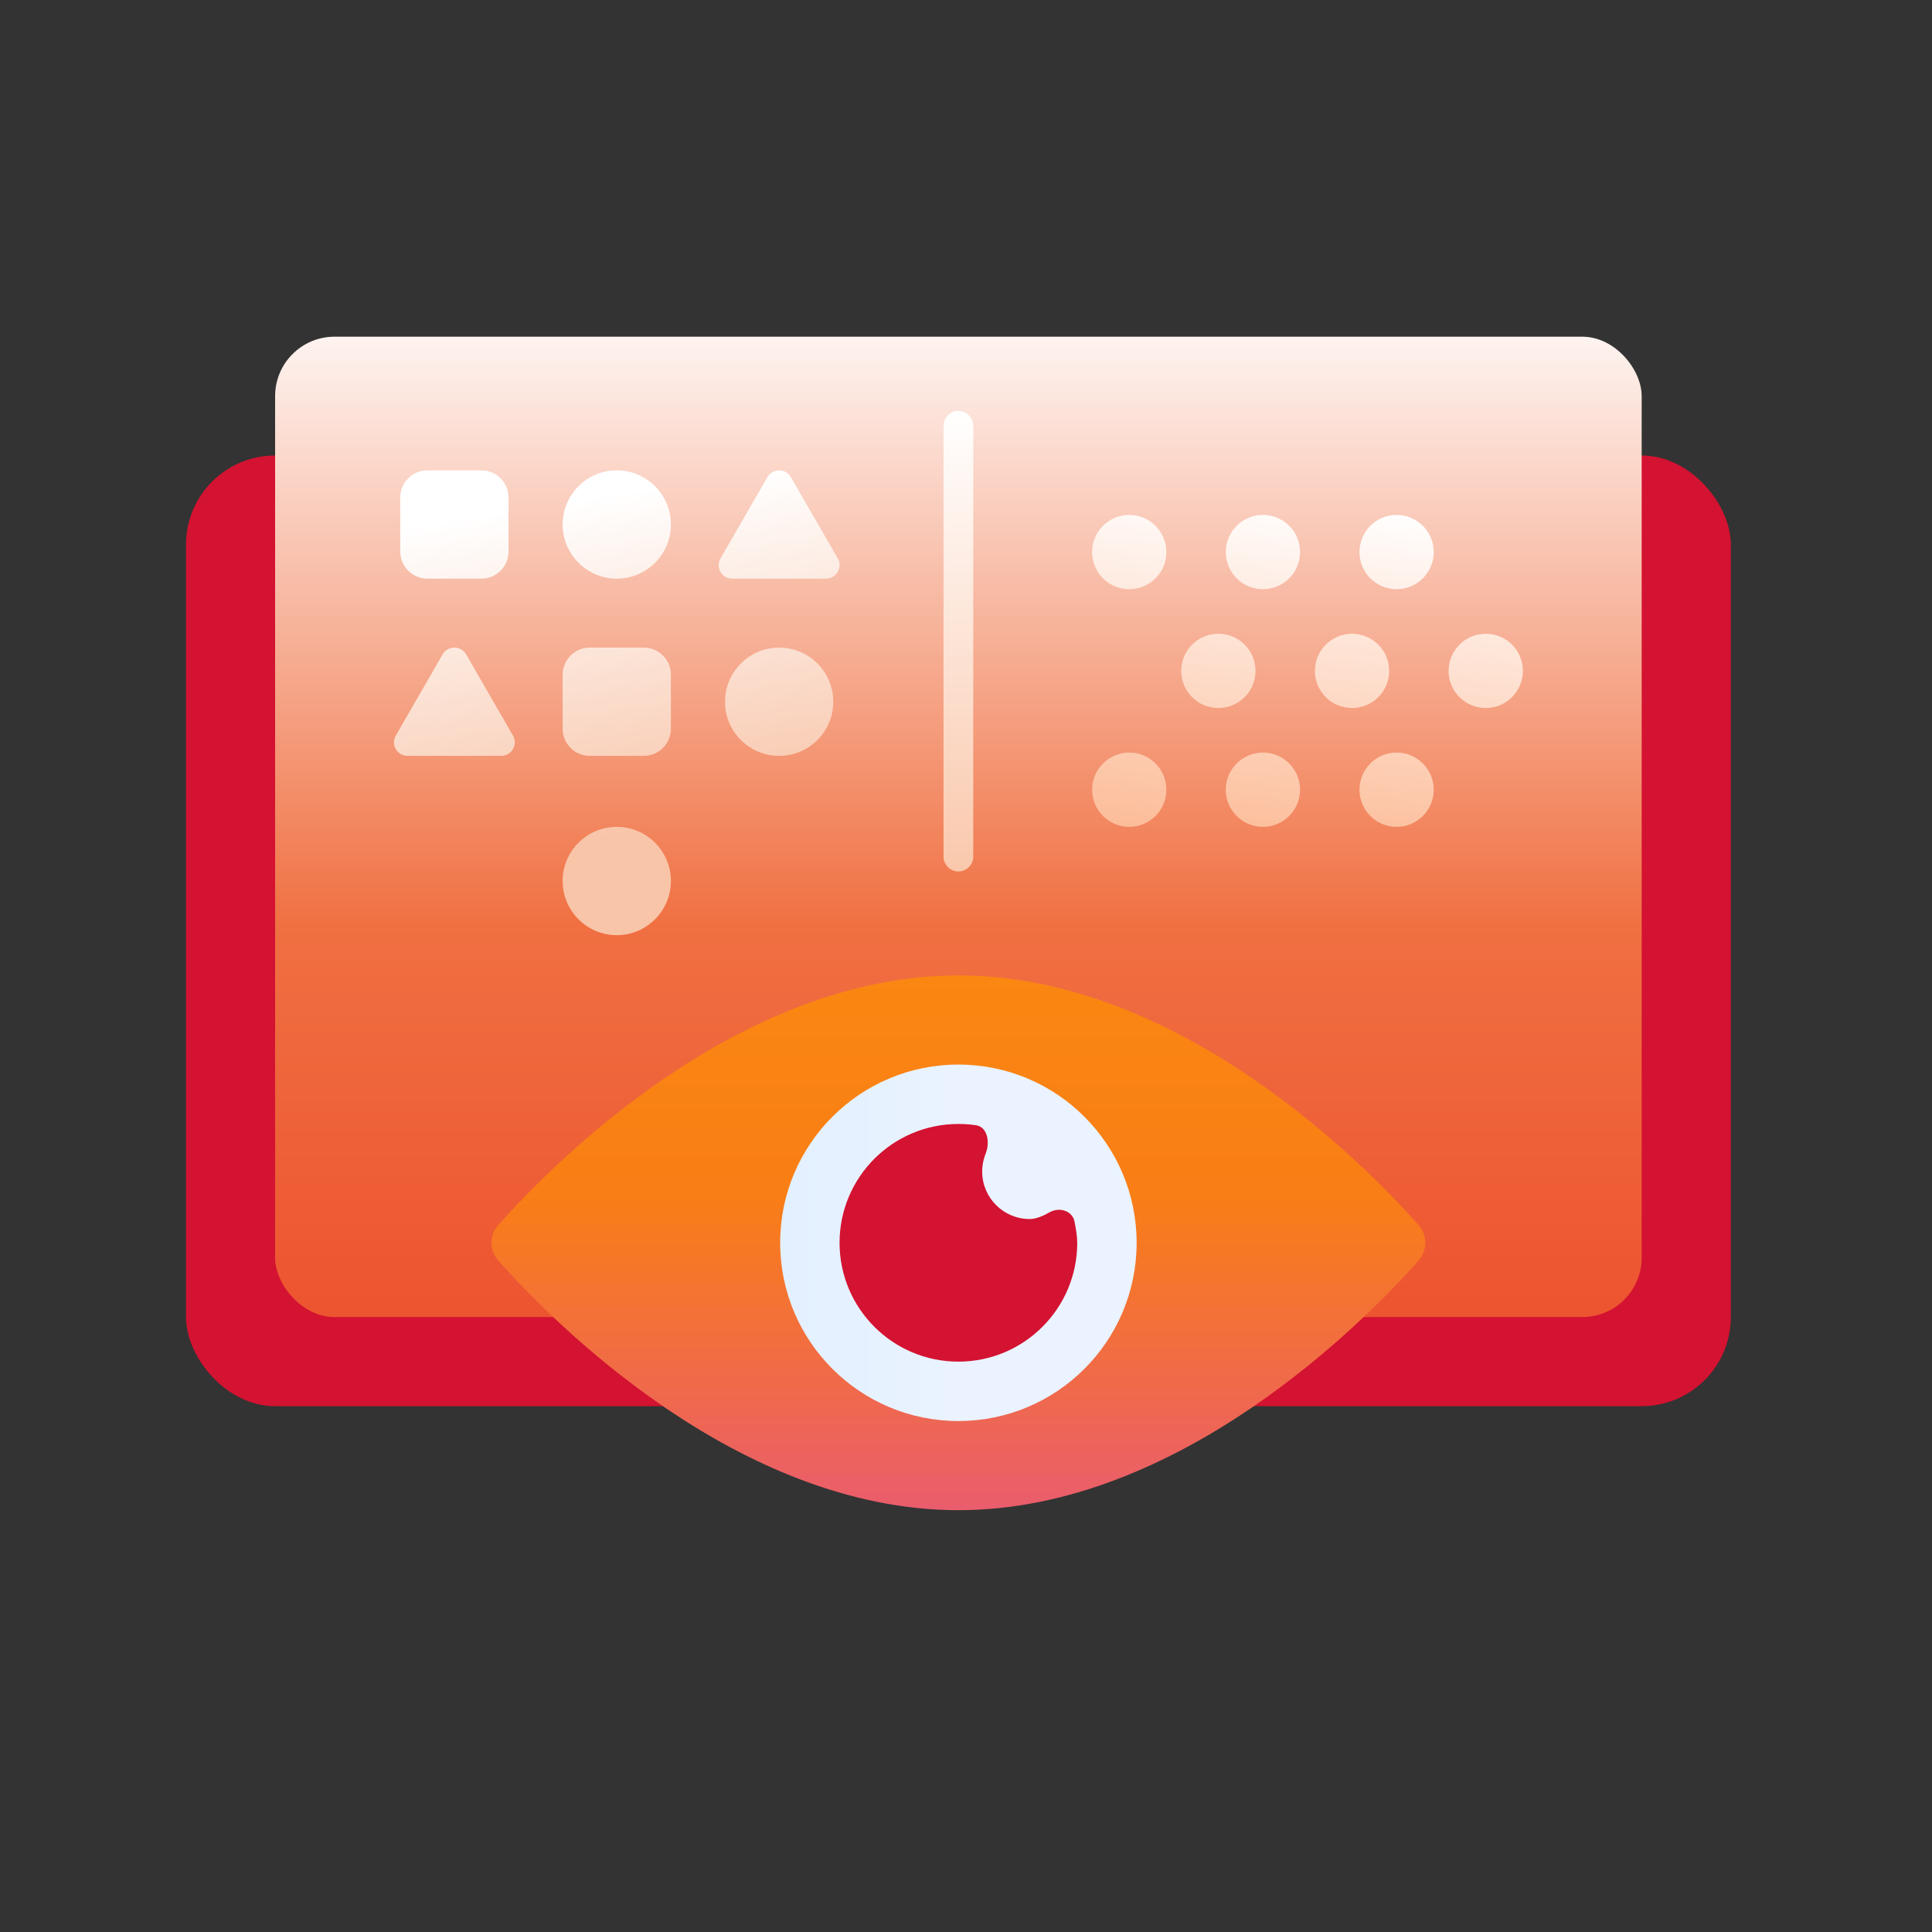
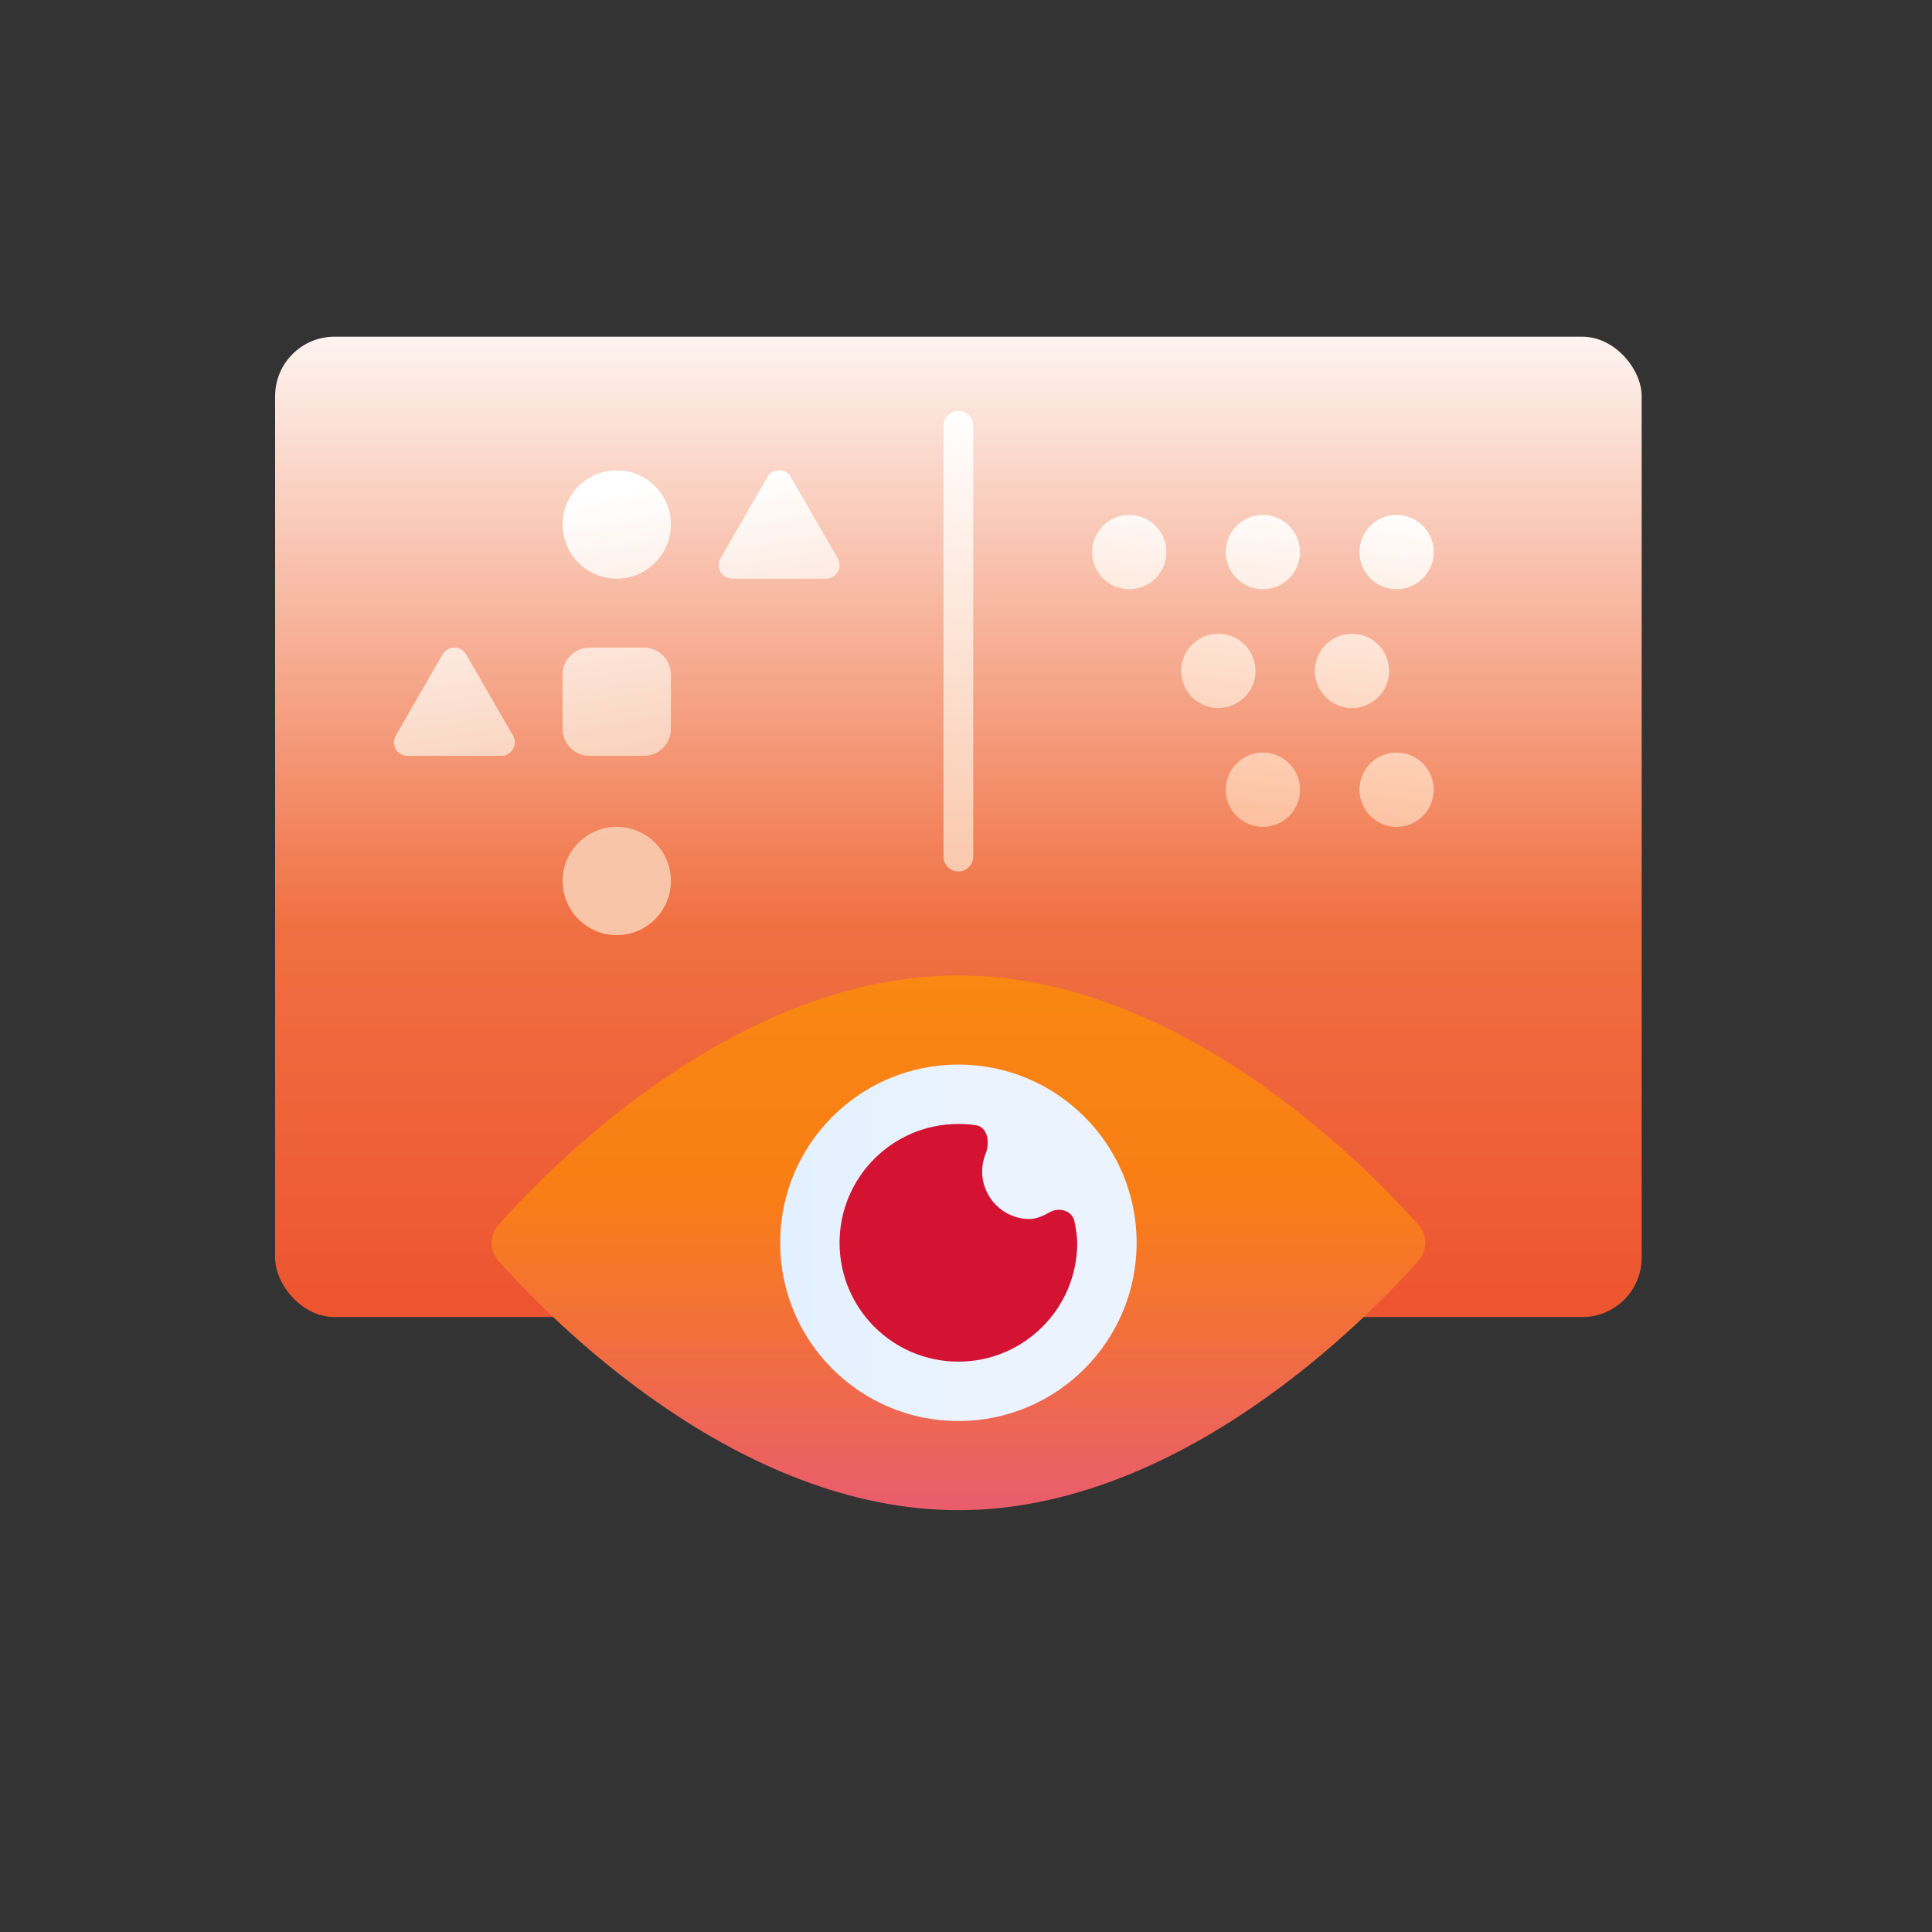
<svg xmlns="http://www.w3.org/2000/svg" width="63" height="63" viewBox="0 0 63 63" fill="none">
  <rect x="0" y="0" width="63" height="63" fill="#333333" stroke="none" />
-   <rect x="6.065" y="14.854" width="50.375" height="31" rx="2.906" fill="#D41231" />
  <rect x="8.971" y="10.979" width="44.562" height="31.969" rx="1.938" fill="url(#paint0_linear_638_5641)" />
  <path d="M31.252 13.885L31.252 27.932" stroke="url(#paint1_linear_638_5641)" stroke-width="0.969" stroke-linecap="round" />
  <path d="M38.034 18.002C38.034 18.671 37.492 19.213 36.823 19.213C36.154 19.213 35.612 18.671 35.612 18.002C35.612 17.334 36.154 16.791 36.823 16.791C37.492 16.791 38.034 17.334 38.034 18.002Z" fill="url(#paint2_linear_638_5641)" />
-   <path d="M38.034 25.752C38.034 26.421 37.492 26.963 36.823 26.963C36.154 26.963 35.612 26.421 35.612 25.752C35.612 25.084 36.154 24.541 36.823 24.541C37.492 24.541 38.034 25.084 38.034 25.752Z" fill="url(#paint3_linear_638_5641)" />
  <path d="M39.729 23.088C40.398 23.088 40.94 22.546 40.94 21.877C40.94 21.209 40.398 20.666 39.729 20.666C39.06 20.666 38.518 21.209 38.518 21.877C38.518 22.546 39.06 23.088 39.729 23.088Z" fill="url(#paint4_linear_638_5641)" />
  <path d="M42.393 18.002C42.393 18.671 41.851 19.213 41.182 19.213C40.513 19.213 39.971 18.671 39.971 18.002C39.971 17.334 40.513 16.791 41.182 16.791C41.851 16.791 42.393 17.334 42.393 18.002Z" fill="url(#paint5_linear_638_5641)" />
  <path d="M41.182 26.963C41.851 26.963 42.393 26.421 42.393 25.752C42.393 25.084 41.851 24.541 41.182 24.541C40.513 24.541 39.971 25.084 39.971 25.752C39.971 26.421 40.513 26.963 41.182 26.963Z" fill="url(#paint6_linear_638_5641)" />
  <path d="M45.299 21.877C45.299 22.546 44.757 23.088 44.088 23.088C43.42 23.088 42.877 22.546 42.877 21.877C42.877 21.209 43.42 20.666 44.088 20.666C44.757 20.666 45.299 21.209 45.299 21.877Z" fill="url(#paint7_linear_638_5641)" />
  <path d="M45.541 19.213C46.21 19.213 46.752 18.671 46.752 18.002C46.752 17.334 46.21 16.791 45.541 16.791C44.873 16.791 44.331 17.334 44.331 18.002C44.331 18.671 44.873 19.213 45.541 19.213Z" fill="url(#paint8_linear_638_5641)" />
  <path d="M46.752 25.752C46.752 26.421 46.21 26.963 45.541 26.963C44.873 26.963 44.331 26.421 44.331 25.752C44.331 25.084 44.873 24.541 45.541 24.541C46.21 24.541 46.752 25.084 46.752 25.752Z" fill="url(#paint9_linear_638_5641)" />
-   <path d="M48.448 23.088C49.117 23.088 49.659 22.546 49.659 21.877C49.659 21.209 49.117 20.666 48.448 20.666C47.779 20.666 47.237 21.209 47.237 21.877C47.237 22.546 47.779 23.088 48.448 23.088Z" fill="url(#paint10_linear_638_5641)" />
  <path d="M46.253 39.941C46.553 40.278 46.553 40.774 46.253 41.111C44.517 43.066 38.459 49.245 31.253 49.245C24.046 49.245 17.988 43.066 16.253 41.111C15.953 40.774 15.953 40.278 16.253 39.941C17.988 37.986 24.046 31.807 31.253 31.807C38.459 31.807 44.517 37.986 46.253 39.941Z" fill="url(#paint11_linear_638_5641)" />
  <circle cx="31.252" cy="40.526" r="5.812" fill="url(#paint12_linear_638_5641)" />
  <path d="M31.252 44.401C33.392 44.401 35.127 42.666 35.127 40.526C35.127 40.329 35.086 40.07 35.036 39.825C34.964 39.478 34.539 39.353 34.231 39.529C34.018 39.651 33.781 39.751 33.577 39.751C32.721 39.751 32.027 39.057 32.027 38.201C32.027 37.995 32.068 37.799 32.14 37.62C32.285 37.262 32.209 36.75 31.828 36.693C31.64 36.665 31.448 36.651 31.252 36.651C29.112 36.651 27.377 38.386 27.377 40.526C27.377 42.666 29.112 44.401 31.252 44.401Z" fill="#D41231" />
-   <path d="M13.934 15.338C13.447 15.338 13.052 15.733 13.052 16.221V17.986C13.052 18.473 13.447 18.869 13.934 18.869H15.699C16.187 18.869 16.582 18.473 16.582 17.986V16.221C16.582 15.733 16.187 15.338 15.699 15.338H13.934Z" fill="url(#paint13_linear_638_5641)" />
  <path d="M25.025 15.559C25.195 15.265 25.619 15.265 25.789 15.559L27.318 18.207C27.488 18.501 27.275 18.869 26.936 18.869H23.878C23.539 18.869 23.326 18.501 23.496 18.207L25.025 15.559Z" fill="url(#paint14_linear_638_5641)" />
  <path d="M14.434 21.338C14.604 21.044 15.029 21.044 15.199 21.338L16.727 23.986C16.897 24.28 16.685 24.648 16.345 24.648H13.288C12.948 24.648 12.736 24.28 12.906 23.986L14.434 21.338Z" fill="url(#paint15_linear_638_5641)" />
  <path d="M18.347 22C18.347 21.513 18.742 21.118 19.229 21.118H20.994C21.482 21.118 21.877 21.513 21.877 22V23.765C21.877 24.253 21.482 24.648 20.994 24.648H19.229C18.742 24.648 18.347 24.253 18.347 23.765V22Z" fill="url(#paint16_linear_638_5641)" />
  <path d="M20.112 18.869C21.087 18.869 21.877 18.078 21.877 17.103C21.877 16.129 21.087 15.338 20.112 15.338C19.137 15.338 18.347 16.129 18.347 17.103C18.347 18.078 19.137 18.869 20.112 18.869Z" fill="url(#paint17_linear_638_5641)" />
  <path d="M21.877 28.728C21.877 29.703 21.087 30.494 20.112 30.494C19.137 30.494 18.347 29.703 18.347 28.728C18.347 27.754 19.137 26.963 20.112 26.963C21.087 26.963 21.877 27.754 21.877 28.728Z" fill="url(#paint18_linear_638_5641)" />
-   <path d="M25.407 24.648C26.382 24.648 27.172 23.858 27.172 22.883C27.172 21.908 26.382 21.118 25.407 21.118C24.432 21.118 23.642 21.908 23.642 22.883C23.642 23.858 24.432 24.648 25.407 24.648Z" fill="url(#paint19_linear_638_5641)" />
  <defs>
    <linearGradient id="paint0_linear_638_5641" x1="31.252" y1="9.284" x2="31.252" y2="42.948" gradientUnits="userSpaceOnUse">
      <stop stop-color="white" />
      <stop offset="0.62" stop-color="#F07042" />
      <stop offset="1" stop-color="#ED5430" />
    </linearGradient>
    <linearGradient id="paint1_linear_638_5641" x1="-788849" y1="13.401" x2="-788849" y2="28.416" gradientUnits="userSpaceOnUse">
      <stop stop-color="white" />
      <stop offset="1" stop-color="#FAC8AC" />
    </linearGradient>
    <linearGradient id="paint2_linear_638_5641" x1="47.083" y1="16.791" x2="45.829" y2="28.063" gradientUnits="userSpaceOnUse">
      <stop stop-color="white" />
      <stop offset="1" stop-color="#FCBC98" />
    </linearGradient>
    <linearGradient id="paint3_linear_638_5641" x1="47.083" y1="16.791" x2="45.829" y2="28.063" gradientUnits="userSpaceOnUse">
      <stop stop-color="white" />
      <stop offset="1" stop-color="#FCBC98" />
    </linearGradient>
    <linearGradient id="paint4_linear_638_5641" x1="47.083" y1="16.791" x2="45.829" y2="28.063" gradientUnits="userSpaceOnUse">
      <stop stop-color="white" />
      <stop offset="1" stop-color="#FCBC98" />
    </linearGradient>
    <linearGradient id="paint5_linear_638_5641" x1="47.083" y1="16.791" x2="45.829" y2="28.063" gradientUnits="userSpaceOnUse">
      <stop stop-color="white" />
      <stop offset="1" stop-color="#FCBC98" />
    </linearGradient>
    <linearGradient id="paint6_linear_638_5641" x1="47.083" y1="16.791" x2="45.829" y2="28.063" gradientUnits="userSpaceOnUse">
      <stop stop-color="white" />
      <stop offset="1" stop-color="#FCBC98" />
    </linearGradient>
    <linearGradient id="paint7_linear_638_5641" x1="47.083" y1="16.791" x2="45.829" y2="28.063" gradientUnits="userSpaceOnUse">
      <stop stop-color="white" />
      <stop offset="1" stop-color="#FCBC98" />
    </linearGradient>
    <linearGradient id="paint8_linear_638_5641" x1="47.083" y1="16.791" x2="45.829" y2="28.063" gradientUnits="userSpaceOnUse">
      <stop stop-color="white" />
      <stop offset="1" stop-color="#FCBC98" />
    </linearGradient>
    <linearGradient id="paint9_linear_638_5641" x1="47.083" y1="16.791" x2="45.829" y2="28.063" gradientUnits="userSpaceOnUse">
      <stop stop-color="white" />
      <stop offset="1" stop-color="#FCBC98" />
    </linearGradient>
    <linearGradient id="paint10_linear_638_5641" x1="47.083" y1="16.791" x2="45.829" y2="28.063" gradientUnits="userSpaceOnUse">
      <stop stop-color="white" />
      <stop offset="1" stop-color="#FCBC98" />
    </linearGradient>
    <linearGradient id="paint11_linear_638_5641" x1="31.253" y1="31.807" x2="31.253" y2="49.729" gradientUnits="userSpaceOnUse">
      <stop stop-color="#FA8712" />
      <stop offset="0.396" stop-color="#F97E15" />
      <stop offset="1" stop-color="#E95B71" />
    </linearGradient>
    <linearGradient id="paint12_linear_638_5641" x1="37.065" y1="40.526" x2="25.44" y2="40.526" gradientUnits="userSpaceOnUse">
      <stop stop-color="#EAF3FF" />
      <stop offset="0.505" stop-color="#EAF3FF" />
      <stop offset="1" stop-color="#E3F0FF" />
    </linearGradient>
    <linearGradient id="paint13_linear_638_5641" x1="24.713" y1="15.338" x2="26.467" y2="26.211" gradientUnits="userSpaceOnUse">
      <stop stop-color="white" />
      <stop offset="1" stop-color="#F8C5A9" />
    </linearGradient>
    <linearGradient id="paint14_linear_638_5641" x1="24.713" y1="15.338" x2="26.467" y2="26.211" gradientUnits="userSpaceOnUse">
      <stop stop-color="white" />
      <stop offset="1" stop-color="#F8C5A9" />
    </linearGradient>
    <linearGradient id="paint15_linear_638_5641" x1="24.713" y1="15.338" x2="26.467" y2="26.211" gradientUnits="userSpaceOnUse">
      <stop stop-color="white" />
      <stop offset="1" stop-color="#F8C5A9" />
    </linearGradient>
    <linearGradient id="paint16_linear_638_5641" x1="24.713" y1="15.338" x2="26.467" y2="26.211" gradientUnits="userSpaceOnUse">
      <stop stop-color="white" />
      <stop offset="1" stop-color="#F8C5A9" />
    </linearGradient>
    <linearGradient id="paint17_linear_638_5641" x1="24.713" y1="15.338" x2="26.467" y2="26.211" gradientUnits="userSpaceOnUse">
      <stop stop-color="white" />
      <stop offset="1" stop-color="#F8C5A9" />
    </linearGradient>
    <linearGradient id="paint18_linear_638_5641" x1="24.713" y1="15.338" x2="26.467" y2="26.211" gradientUnits="userSpaceOnUse">
      <stop stop-color="white" />
      <stop offset="1" stop-color="#F8C5A9" />
    </linearGradient>
    <linearGradient id="paint19_linear_638_5641" x1="24.713" y1="15.338" x2="26.467" y2="26.211" gradientUnits="userSpaceOnUse">
      <stop stop-color="white" />
      <stop offset="1" stop-color="#F8C5A9" />
    </linearGradient>
  </defs>
</svg>